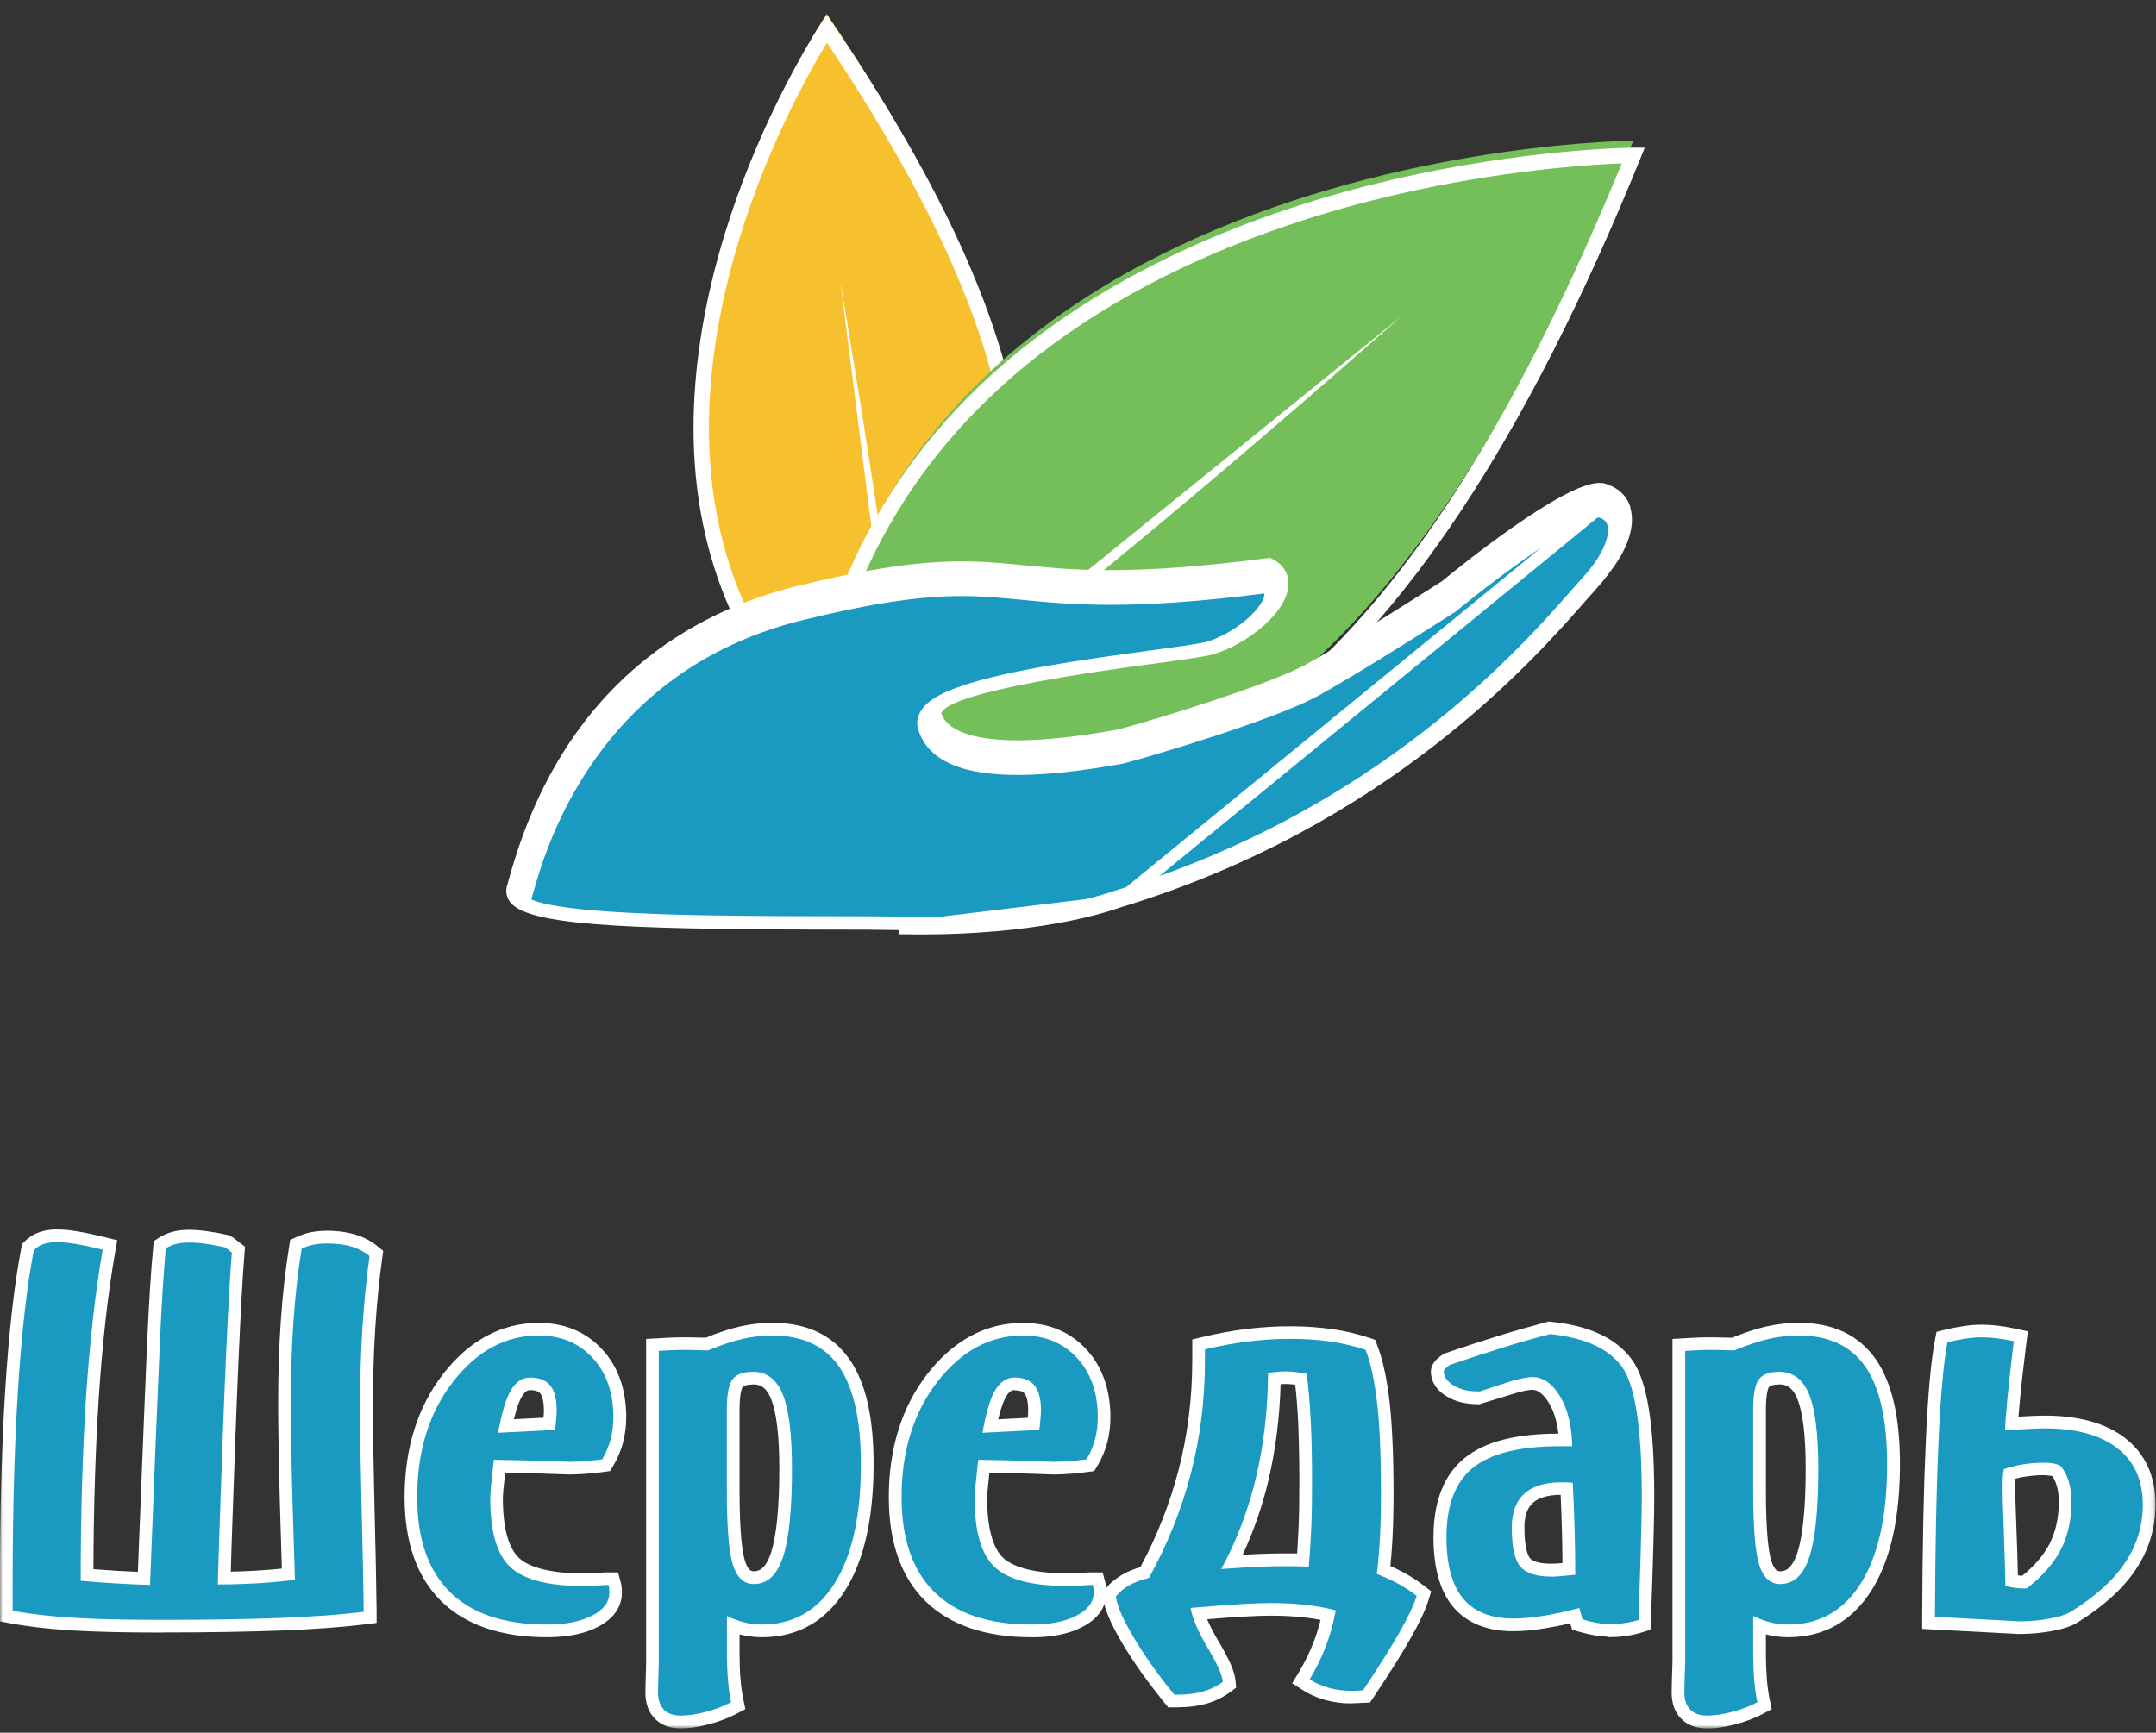
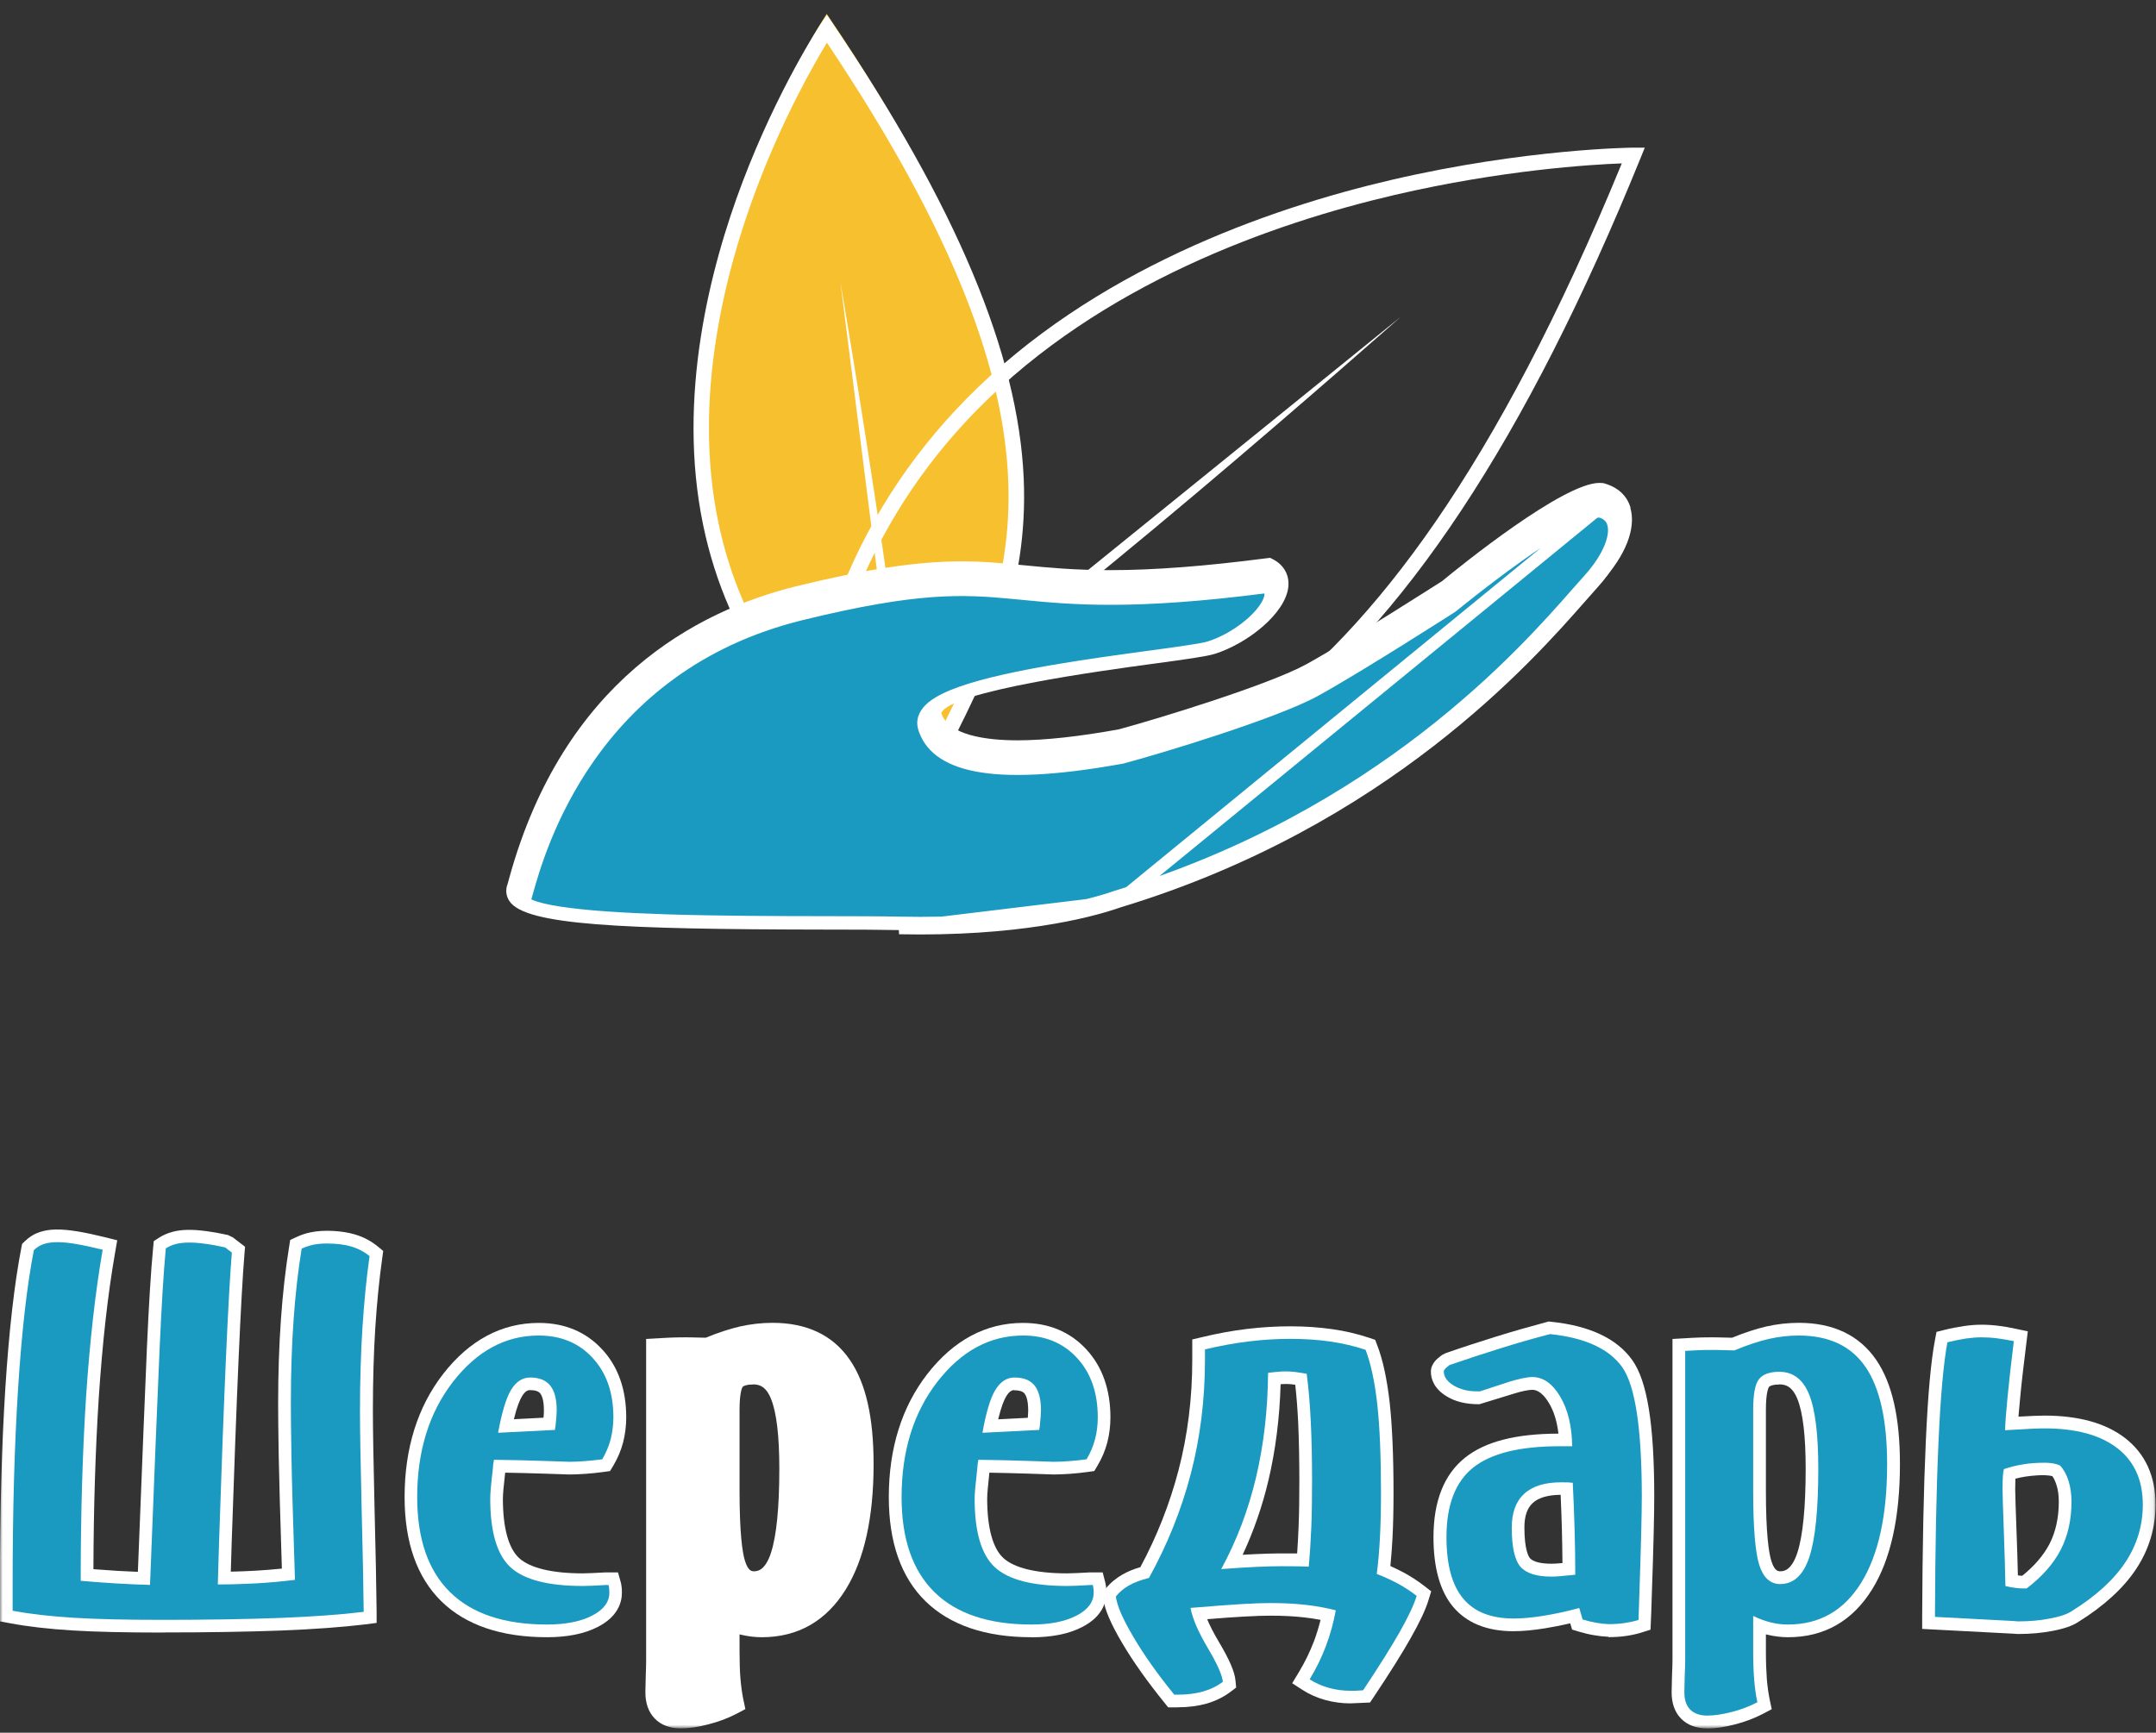
<svg xmlns="http://www.w3.org/2000/svg" width="413" height="332" viewBox="0 0 413 332" fill="none">
  <rect x="0" y="0" width="413" height="332" fill="#333333" stroke="none" />
  <mask id="mask0_102_8" style="mask-type:luminance" maskUnits="userSpaceOnUse" x="0" y="0" width="413" height="332">
    <path d="M412.913 0.009H0V331.165H412.913V0.009Z" fill="white" />
  </mask>
  <g mask="url(#mask0_102_8)">
    <path d="M70.785 240.714C69.778 239.873 68.605 239.252 67.287 238.867C65.95 238.483 64.375 238.282 62.525 238.282C61.573 238.282 60.712 238.355 59.98 238.52C59.228 238.684 58.496 238.922 57.763 239.27C57.067 243.494 56.554 248.085 56.206 253.022C55.859 257.96 55.694 263.263 55.694 268.969C55.694 271.237 55.73 274.547 55.803 278.881C55.877 283.215 56.115 291.17 56.481 302.728C53.99 303.039 51.499 303.259 49.045 303.405C46.572 303.533 44.119 303.606 41.701 303.606C41.756 301.759 41.829 299.089 41.939 295.578C42.892 266.884 43.716 248.359 44.393 240.02L43.111 239.032C41.737 238.721 40.456 238.483 39.302 238.337C38.129 238.172 37.123 238.099 36.279 238.099C35.273 238.099 34.411 238.19 33.697 238.374C32.983 238.556 32.324 238.83 31.737 239.214C31.316 243.786 30.913 250.243 30.547 258.545C30.181 266.847 29.576 281.898 28.716 303.697C26.701 303.643 24.613 303.551 22.433 303.423C20.254 303.295 17.928 303.131 15.437 302.911C15.437 290.018 15.785 278.278 16.463 267.671C17.159 257.064 18.203 247.664 19.65 239.47C17.654 238.977 15.932 238.593 14.521 238.374C13.111 238.136 11.939 238.026 10.987 238.026C9.979 238.026 9.118 238.136 8.404 238.374C7.69 238.611 7.03 238.996 6.463 239.562C5.126 246.402 4.137 255.235 3.441 266.079C2.745 276.906 2.397 289.525 2.397 303.899V308.653C5.73 309.275 9.613 309.714 14.008 309.989C18.404 310.245 24.082 310.391 31.023 310.391C39.723 310.391 47.25 310.263 53.642 310.025C60.016 309.769 65.364 309.385 69.649 308.855C69.595 304.119 69.467 297.443 69.247 288.775C69.046 280.124 68.936 273.98 68.936 270.341C68.936 264.653 69.1 259.313 69.411 254.339C69.723 249.383 70.181 244.847 70.767 240.732L70.785 240.714Z" fill="white" />
    <path d="M31.045 312.805C24.104 312.805 18.335 312.677 13.884 312.402C9.397 312.128 5.386 311.672 1.979 311.032L-0.017 310.666V303.881C-0.017 289.543 0.331 276.778 1.027 265.915C1.723 255.034 2.749 245.999 4.086 239.087L4.232 238.337L4.782 237.806C5.624 236.984 6.595 236.398 7.675 236.051C9.434 235.484 11.503 235.392 14.947 235.96C16.412 236.198 18.17 236.582 20.258 237.094L22.456 237.642L22.071 239.873C20.66 247.883 19.617 257.283 18.921 267.799C18.28 277.747 17.932 288.793 17.895 300.662C19.543 300.79 21.101 300.899 22.602 300.991C23.903 301.065 25.166 301.119 26.412 301.174C27.218 280.692 27.785 266.445 28.133 258.436C28.499 250.133 28.902 243.586 29.342 238.977L29.452 237.806L30.441 237.166C31.229 236.654 32.126 236.27 33.097 236.014C34.709 235.594 36.65 235.502 39.636 235.905C40.862 236.07 42.218 236.308 43.665 236.636L44.617 237.094L46.943 238.886L46.833 240.202C46.137 248.597 45.331 267.25 44.379 295.633L44.214 301.137C45.789 301.101 47.345 301.046 48.939 300.955C50.624 300.863 52.309 300.717 53.994 300.553C53.665 290.183 53.463 282.977 53.39 278.918C53.316 274.566 53.28 271.237 53.28 268.951C53.28 263.209 53.463 257.777 53.811 252.84C54.159 247.865 54.69 243.165 55.386 238.868L55.588 237.588L56.76 237.038C57.657 236.618 58.572 236.308 59.488 236.124C62.053 235.576 65.624 235.814 67.987 236.526C69.617 237.002 71.1 237.788 72.364 238.831L73.408 239.69L73.225 241.025C72.657 245.067 72.199 249.602 71.888 254.448C71.577 259.313 71.43 264.653 71.43 270.286C71.43 273.926 71.54 280.052 71.741 288.665C71.962 297.334 72.09 304.027 72.144 308.782V310.958L70.02 311.232C65.679 311.762 60.24 312.165 53.793 312.421C47.419 312.659 39.782 312.787 31.082 312.787L31.045 312.805ZM4.873 306.606C7.639 307.026 10.771 307.355 14.196 307.556C18.536 307.812 24.196 307.94 31.063 307.94C39.708 307.94 47.273 307.812 53.573 307.575C58.847 307.374 63.408 307.063 67.236 306.66C67.181 302.143 67.035 296.182 66.87 288.812C66.668 280.125 66.558 273.962 66.558 270.304C66.558 264.561 66.723 259.13 67.035 254.156C67.328 249.749 67.712 245.615 68.207 241.848C67.73 241.574 67.199 241.355 66.632 241.19C65.001 240.714 62.254 240.513 60.496 240.897C60.312 240.934 60.13 240.97 59.947 241.025C59.379 244.793 58.939 248.889 58.646 253.168C58.298 258.015 58.133 263.3 58.133 268.951C58.133 271.218 58.17 274.51 58.243 278.826C58.316 283.161 58.536 291.098 58.921 302.619L58.995 304.831L56.796 305.106C54.251 305.417 51.723 305.655 49.195 305.801C46.686 305.947 44.196 306.02 41.705 306.02H39.214L39.526 295.486C40.422 268.512 41.21 250.279 41.888 241.227C40.862 241.007 39.91 240.842 39.013 240.733C36.888 240.44 35.349 240.458 34.36 240.733C34.268 240.751 34.178 240.788 34.104 240.806C33.719 245.231 33.353 251.212 33.023 258.655C32.657 266.957 32.053 282.009 31.21 303.789L31.119 306.203L28.701 306.13C26.668 306.075 24.562 305.984 22.364 305.856C20.167 305.728 17.804 305.545 15.294 305.344L13.078 305.143V302.911C13.078 290.074 13.426 278.168 14.122 267.506C14.763 257.777 15.715 248.981 16.961 241.3C15.935 241.08 15.02 240.897 14.214 240.751C11.888 240.367 10.239 240.349 9.25 240.66C9.086 240.714 8.921 240.788 8.774 240.879C7.547 247.481 6.613 256.003 5.954 266.226C5.258 276.979 4.928 289.653 4.928 303.881V306.587L4.873 306.606Z" fill="white" />
-     <path d="M103.217 255.893C96.862 255.893 91.386 258.837 86.808 264.744C82.228 270.65 79.939 278.021 79.939 286.854C79.939 294.883 82.045 300.972 86.257 305.086C90.452 309.202 96.66 311.268 104.81 311.268C108.346 311.268 111.24 310.701 113.437 309.567C115.635 308.434 116.752 306.952 116.752 305.16C116.752 304.758 116.734 304.465 116.697 304.264C116.679 304.081 116.642 303.898 116.588 303.697H116.111C114.042 303.825 112.558 303.88 111.661 303.88C105.031 303.88 100.434 302.691 97.833 300.314C95.232 297.936 93.932 293.529 93.932 287.128C93.932 286.232 94.096 284.403 94.408 281.66C94.463 280.819 94.536 280.161 94.646 279.703C97.888 279.74 101.093 279.795 104.261 279.923C107.448 280.014 109.06 280.087 109.115 280.087C110.012 280.087 110.983 280.051 112.046 279.959C113.108 279.886 114.225 279.758 115.379 279.612C116.111 278.369 116.66 277.069 117.009 275.735C117.338 274.4 117.522 273.01 117.522 271.584C117.522 266.847 116.203 263.061 113.547 260.19C110.891 257.319 107.448 255.893 103.217 255.893ZM106.404 273.357C106.349 273.632 106.313 273.851 106.313 273.961L95.415 274.509C96.111 270.651 96.935 267.926 97.888 266.316C98.84 264.707 100.049 263.921 101.551 263.921C103.309 263.921 104.591 264.433 105.397 265.457C106.221 266.481 106.642 268.072 106.642 270.212C106.642 270.816 106.569 271.84 106.404 273.339V273.357Z" fill="white" />
    <path d="M104.812 313.7C96.02 313.7 89.207 311.377 84.555 306.823C79.885 302.251 77.504 295.54 77.504 286.853C77.504 277.508 79.995 269.571 84.885 263.262C89.94 256.77 96.112 253.478 103.218 253.478C108.145 253.478 112.23 255.178 115.343 258.544C118.42 261.854 119.959 266.243 119.959 271.583C119.959 273.192 119.757 274.802 119.372 276.338C118.969 277.892 118.328 279.41 117.468 280.855L116.863 281.861L115.691 282.025C114.483 282.19 113.31 282.318 112.212 282.391C111.094 282.464 110.05 282.519 109.097 282.519C109.043 282.519 107.394 282.464 104.152 282.355C101.699 282.281 99.244 282.208 96.772 282.171C96.479 284.695 96.332 286.323 96.332 287.145C96.332 292.742 97.413 296.674 99.446 298.539C101.534 300.441 105.746 301.465 111.625 301.465C112.486 301.465 113.933 301.392 115.929 301.283H118.384L118.878 303.037C118.969 303.331 119.025 303.641 119.061 303.952C119.098 304.209 119.134 304.611 119.134 305.159C119.134 307.061 118.328 309.768 114.519 311.724C111.973 313.042 108.694 313.7 104.775 313.7H104.812ZM103.218 258.324C97.596 258.324 92.871 260.903 88.713 266.243C84.501 271.674 82.358 278.624 82.358 286.853C82.358 294.168 84.244 299.728 87.944 303.349C91.662 306.988 97.339 308.835 104.812 308.835C107.944 308.835 110.49 308.36 112.321 307.409C113.127 306.988 113.603 306.604 113.878 306.257C112.889 306.293 112.174 306.311 111.643 306.311C104.317 306.311 99.263 304.939 96.167 302.105C93.017 299.216 91.496 294.314 91.496 287.127C91.496 286.121 91.644 284.293 91.991 281.385C92.046 280.507 92.138 279.721 92.266 279.154L92.706 277.252H94.647C97.889 277.307 101.112 277.362 104.317 277.49C107.376 277.6 108.969 277.654 109.116 277.654C109.921 277.654 110.837 277.618 111.827 277.544C112.468 277.49 113.127 277.435 113.805 277.362C114.152 276.63 114.427 275.88 114.629 275.13C114.922 273.996 115.068 272.79 115.068 271.583C115.068 267.449 113.988 264.249 111.735 261.835C109.537 259.476 106.754 258.324 103.182 258.324H103.218ZM92.486 277.106L93.035 274.088C93.787 269.882 94.702 266.956 95.801 265.091C97.578 262.128 99.903 261.506 101.552 261.506C104.684 261.506 106.405 262.841 107.303 263.957C108.475 265.438 109.061 267.487 109.061 270.229C109.061 270.87 108.987 272.004 108.805 273.612V275.917L106.423 276.392L92.468 277.106H92.486ZM101.552 266.353C101.277 266.353 100.709 266.353 99.977 267.559C99.574 268.236 99.025 269.516 98.438 271.93L104.116 271.638C104.171 271.034 104.189 270.559 104.189 270.229C104.189 268.163 103.749 267.321 103.493 266.993C103.164 266.571 102.504 266.353 101.534 266.353H101.552Z" fill="white" />
    <path d="M147.978 255.893C146.074 255.893 144.15 256.112 142.209 256.551C140.267 256.99 138.088 257.721 135.652 258.745C135.121 258.745 134.37 258.745 133.436 258.691C132.484 258.654 131.788 258.654 131.367 258.654C130.615 258.654 129.828 258.654 128.986 258.691C128.142 258.727 127.208 258.782 126.202 258.837V318.035C126.202 318.748 126.183 319.79 126.128 321.162C126.073 322.534 126.055 323.558 126.055 324.252C126.055 325.716 126.44 326.831 127.172 327.581C127.923 328.349 129.004 328.733 130.433 328.733C131.86 328.733 133.381 328.495 135.158 328.038C136.934 327.562 138.564 326.941 140.048 326.172C139.792 324.929 139.59 323.521 139.461 321.966C139.333 320.412 139.26 318.565 139.26 316.407V309.64C140.432 310.207 141.55 310.61 142.63 310.884C143.711 311.14 144.809 311.287 145.927 311.287C151.971 311.287 156.659 308.616 159.956 303.276C163.271 297.936 164.92 290.365 164.92 280.563C164.92 272.15 163.546 265.951 160.78 261.927C158.033 257.923 153.765 255.911 147.978 255.911V255.893ZM149.993 298.302C148.858 301.777 146.989 303.514 144.388 303.514C142.484 303.514 141.147 302.289 140.377 299.82C139.608 297.369 139.223 292.633 139.223 285.628V270.138C139.223 267.158 139.608 265.201 140.341 264.25C141.073 263.317 142.374 262.842 144.224 262.842C146.879 262.842 148.784 264.287 149.938 267.176C151.11 270.066 151.696 274.821 151.696 281.422C151.696 289.213 151.129 294.827 149.993 298.302Z" fill="white" />
    <path d="M130.422 331.165C128.315 331.165 126.63 330.525 125.421 329.282C124.231 328.056 123.627 326.356 123.627 324.252C123.627 323.54 123.663 322.478 123.7 321.07C123.755 319.735 123.773 318.729 123.773 318.035V256.551L126.062 256.423C127.088 256.35 128.041 256.313 128.901 256.277C129.78 256.24 130.604 256.24 131.374 256.24C131.813 256.24 132.528 256.24 133.517 256.277C134.176 256.295 134.725 256.313 135.184 256.313C137.546 255.344 139.744 254.631 141.685 254.173C143.792 253.698 145.898 253.46 147.986 253.46C154.579 253.46 159.561 255.838 162.784 260.537C165.861 265.018 167.345 271.547 167.345 280.545C167.345 290.767 165.55 298.832 162.015 304.538C158.26 310.61 152.839 313.701 145.916 313.701C144.634 313.701 143.315 313.535 142.033 313.243C141.923 313.225 141.795 313.17 141.667 313.151V316.407C141.667 318.492 141.722 320.266 141.85 321.765C141.978 323.21 142.162 324.508 142.4 325.66L142.784 327.471L141.154 328.331C139.524 329.19 137.692 329.885 135.751 330.379C133.773 330.909 131.979 331.165 130.403 331.165H130.422ZM128.627 261.141V318.035C128.627 318.766 128.59 319.845 128.554 321.253C128.499 322.57 128.48 323.576 128.48 324.234C128.48 324.782 128.554 325.514 128.901 325.88C129.231 326.209 129.909 326.282 130.422 326.282C131.576 326.282 132.967 326.081 134.543 325.66C135.513 325.404 136.447 325.094 137.327 324.728C137.217 323.924 137.107 323.064 137.033 322.15C136.905 320.522 136.832 318.62 136.832 316.389V305.745L140.33 307.428C141.319 307.903 142.308 308.269 143.224 308.488C144.103 308.708 145.018 308.818 145.934 308.818C151.118 308.818 155.037 306.568 157.913 301.96C160.971 297.04 162.509 289.816 162.509 280.526C162.509 272.662 161.264 266.865 158.791 263.281C156.502 259.934 152.968 258.307 148.004 258.307C146.283 258.307 144.524 258.507 142.766 258.91C140.989 259.313 138.92 260.007 136.612 260.977L135.66 261.159C135.11 261.159 134.341 261.141 133.352 261.105C132.436 261.068 131.777 261.068 131.374 261.068C130.66 261.068 129.891 261.068 129.085 261.105C128.938 261.105 128.792 261.105 128.645 261.105L128.627 261.141ZM144.396 305.946C142.675 305.946 139.542 305.252 138.059 300.551C137.217 297.845 136.796 292.962 136.796 285.628V270.138C136.796 266.463 137.289 264.177 138.444 262.751C139.67 261.214 141.612 260.427 144.231 260.427C146.85 260.427 150.257 261.452 152.216 266.298C153.517 269.516 154.14 274.473 154.14 281.441C154.14 289.56 153.535 295.321 152.308 299.07C150.44 304.758 146.978 305.946 144.377 305.946H144.396ZM144.231 265.274C143.04 265.274 142.436 265.53 142.253 265.75C142.234 265.786 141.667 266.572 141.667 270.12V285.61C141.667 294.005 142.234 297.571 142.711 299.088C143.334 301.063 144.048 301.063 144.396 301.063C144.982 301.063 146.539 301.063 147.692 297.515C148.737 294.315 149.286 288.884 149.286 281.404C149.286 275.149 148.755 270.669 147.711 268.072C146.722 265.585 145.403 265.256 144.249 265.256L144.231 265.274Z" fill="white" />
    <path d="M195.984 255.893C189.629 255.893 184.153 258.837 179.574 264.744C174.996 270.65 172.706 278.021 172.706 286.854C172.706 294.883 174.812 300.972 179.025 305.086C183.238 309.202 189.428 311.268 197.578 311.268C201.131 311.268 204.006 310.701 206.205 309.567C208.402 308.434 209.501 306.952 209.501 305.16C209.501 304.758 209.501 304.465 209.446 304.264C209.428 304.081 209.372 303.898 209.336 303.697H208.86C206.79 303.825 205.307 303.88 204.409 303.88C197.78 303.88 193.164 302.691 190.582 300.314C187.981 297.936 186.68 293.529 186.68 287.128C186.68 286.232 186.846 284.403 187.157 281.66C187.211 280.819 187.303 280.161 187.395 279.703C190.618 279.74 193.842 279.795 197.01 279.923C200.197 280.014 201.809 280.087 201.845 280.087C202.761 280.087 203.732 280.051 204.794 279.959C205.856 279.886 206.973 279.758 208.127 279.612C208.879 278.369 209.41 277.069 209.757 275.735C210.106 274.4 210.27 273.01 210.27 271.584C210.27 266.847 208.933 263.061 206.296 260.19C203.64 257.319 200.197 255.893 195.966 255.893H195.984ZM199.171 273.357C199.117 273.632 199.079 273.851 199.079 273.961L188.201 274.509C188.878 270.651 189.721 267.926 190.655 266.316C191.607 264.707 192.834 263.921 194.318 263.921C196.076 263.921 197.358 264.433 198.183 265.457C199.007 266.481 199.41 268.072 199.41 270.212C199.41 270.816 199.336 271.84 199.171 273.339V273.357Z" fill="white" />
    <path d="M197.565 313.7C188.792 313.7 181.978 311.377 177.308 306.823C172.619 302.251 170.257 295.522 170.257 286.853C170.257 277.508 172.748 269.571 177.638 263.262C182.692 256.77 188.865 253.478 195.971 253.478C200.898 253.478 204.982 255.178 208.096 258.544C211.155 261.854 212.711 266.243 212.711 271.583C212.711 273.21 212.51 274.802 212.125 276.338C211.722 277.892 211.081 279.41 210.221 280.855L209.616 281.861L208.443 282.025C207.216 282.19 206.063 282.318 204.964 282.391C203.847 282.464 202.803 282.519 201.85 282.519C201.814 282.519 200.165 282.464 196.923 282.355C194.47 282.281 192.015 282.208 189.525 282.171C189.25 284.695 189.103 286.323 189.103 287.145C189.103 292.742 190.184 296.692 192.217 298.539C194.304 300.441 198.517 301.465 204.414 301.465C205.276 301.465 206.722 301.392 208.718 301.283H211.227L211.704 303.111C211.777 303.403 211.832 303.678 211.869 303.971C211.905 304.171 211.923 304.593 211.923 305.177C211.923 307.079 211.117 309.786 207.308 311.742C204.781 313.06 201.502 313.718 197.565 313.718V313.7ZM195.989 258.324C190.367 258.324 185.623 260.903 181.502 266.243C177.272 271.674 175.129 278.605 175.129 286.853C175.129 294.168 177.015 299.728 180.733 303.349C184.451 306.988 190.129 308.835 197.583 308.835C200.733 308.835 203.261 308.36 205.092 307.409C205.898 306.988 206.374 306.604 206.667 306.257C205.679 306.293 204.964 306.311 204.432 306.311C197.106 306.311 192.033 304.939 188.956 302.105C185.807 299.216 184.286 294.314 184.286 287.127C184.286 286.14 184.451 284.311 184.762 281.385C184.817 280.507 184.927 279.721 185.055 279.172L185.495 277.252H187.473C190.715 277.307 193.939 277.362 197.144 277.49C200.183 277.6 201.795 277.654 201.942 277.654C202.748 277.654 203.664 277.618 204.653 277.544C205.294 277.49 205.953 277.435 206.631 277.362C206.978 276.63 207.253 275.88 207.455 275.13C207.748 273.996 207.894 272.808 207.894 271.583C207.894 267.449 206.814 264.249 204.561 261.835C202.382 259.476 199.579 258.324 196.008 258.324H195.989ZM185.257 277.106L185.788 274.088C186.539 269.919 187.436 266.974 188.553 265.091C190.33 262.11 192.656 261.506 194.304 261.506C197.436 261.506 199.158 262.841 200.074 263.957C201.264 265.438 201.832 267.505 201.832 270.229C201.832 270.87 201.758 272.004 201.576 273.612V275.917L199.195 276.392L185.257 277.106ZM194.304 266.353C194.067 266.353 193.462 266.353 192.73 267.577C192.327 268.255 191.796 269.535 191.209 271.948L196.887 271.656C196.924 271.052 196.96 270.577 196.96 270.248C196.96 268.181 196.521 267.34 196.264 267.011C196.136 266.865 195.751 266.389 194.304 266.389V266.353Z" fill="white" />
    <path d="M263.756 301.611C264.013 299.453 264.215 297.149 264.361 294.68C264.489 292.211 264.562 289.359 264.562 286.121C264.562 279.062 264.325 273.357 263.848 269.059C263.372 264.743 262.621 261.286 261.613 258.672C259.489 257.958 257.255 257.428 254.856 257.08C252.475 256.733 249.892 256.568 247.145 256.568C244.544 256.568 241.907 256.733 239.196 257.062C236.504 257.391 233.72 257.904 230.845 258.58V260.592C230.845 268.163 229.947 275.405 228.152 282.336C226.339 289.285 223.683 295.96 220.111 302.379C218.573 302.745 217.309 303.221 216.302 303.806C215.295 304.373 214.452 305.086 213.775 305.927C213.976 307.665 215.112 310.261 217.145 313.7C219.177 317.138 221.797 320.832 224.965 324.745H225.607C227.401 324.745 229.013 324.545 230.46 324.142C231.889 323.739 233.152 323.118 234.269 322.277C234.16 321.033 233.207 318.875 231.376 315.784C229.544 312.712 228.445 310.151 228.079 308.121C232.474 307.756 235.808 307.5 238.061 307.371C240.314 307.243 242.09 307.189 243.427 307.189C245.862 307.189 248.097 307.299 250.13 307.537C252.163 307.775 254.086 308.121 255.899 308.579C255.478 310.92 254.856 313.169 254.031 315.382C253.207 317.576 252.163 319.716 250.899 321.801C251.998 322.514 253.244 323.063 254.599 323.447C255.954 323.813 257.31 323.995 258.683 323.995H259.635L261.138 323.904C264.196 319.296 266.54 315.546 268.17 312.694C269.782 309.823 270.863 307.537 271.394 305.835C270.24 304.939 269.013 304.135 267.749 303.458C266.468 302.782 265.149 302.16 263.775 301.648L263.756 301.611ZM251.192 292.687C251.082 295.357 250.918 297.844 250.717 300.148C249.911 300.112 249.141 300.093 248.372 300.075C247.602 300.057 246.687 300.057 245.625 300.057C244.251 300.057 242.585 300.112 240.606 300.185C238.646 300.276 236.431 300.422 233.94 300.606C236.906 295.156 239.141 289.303 240.606 283.049C242.09 276.776 242.859 270.119 242.914 263.006C243.591 262.914 244.233 262.841 244.782 262.804C245.35 262.75 245.881 262.731 246.412 262.731C246.888 262.731 247.456 262.768 248.079 262.841C248.702 262.914 249.452 263.042 250.314 263.188C250.679 265.968 250.954 269.059 251.101 272.479C251.266 275.898 251.339 279.648 251.339 283.689C251.339 286.999 251.284 289.98 251.192 292.65V292.687Z" fill="white" />
    <path d="M225.587 327.144H223.773L223.059 326.248C219.817 322.243 217.106 318.439 215.019 314.91C212.748 311.088 211.576 308.308 211.319 306.186L211.191 305.162L211.832 304.357C212.693 303.297 213.791 302.383 215.055 301.669C216.008 301.121 217.143 300.645 218.443 300.279C221.63 294.354 224.085 288.099 225.751 281.717C227.509 275.006 228.389 267.891 228.389 260.576V256.644L230.257 256.206C233.206 255.492 236.099 254.962 238.865 254.633C244.597 253.938 250.33 253.974 255.165 254.67C257.693 255.017 260.11 255.602 262.345 256.352L263.425 256.718L263.828 257.778C264.909 260.576 265.696 264.271 266.209 268.769C266.686 273.14 266.942 278.956 266.942 286.106C266.942 289.398 266.869 292.288 266.74 294.793C266.648 296.64 266.502 298.396 266.337 300.06C267.18 300.444 268.023 300.846 268.847 301.285C270.238 302.035 271.575 302.895 272.84 303.882L274.158 304.906L273.664 306.515C273.096 308.417 271.96 310.813 270.238 313.848C268.609 316.756 266.264 320.487 263.114 325.205L262.437 326.211L258.627 326.376C257.033 326.376 255.44 326.157 253.884 325.736C252.308 325.297 250.843 324.657 249.506 323.797L247.528 322.517L248.755 320.487C249.927 318.549 250.916 316.537 251.703 314.47C252.198 313.136 252.619 311.764 252.968 310.374C251.942 310.173 250.898 310.027 249.817 309.899C247.876 309.679 245.715 309.57 243.389 309.57C242.088 309.57 240.348 309.624 238.151 309.752C236.465 309.844 234.158 310.008 231.246 310.246C231.759 311.49 232.491 312.916 233.425 314.489C235.513 318 236.521 320.323 236.667 322.005L236.796 323.341L235.715 324.163C234.359 325.187 232.803 325.937 231.099 326.431C229.451 326.888 227.601 327.126 225.587 327.126V327.144ZM216.411 306.643C216.74 307.741 217.509 309.551 219.213 312.44C221.026 315.494 223.334 318.787 226.118 322.279C227.473 322.243 228.7 322.079 229.78 321.767C230.367 321.603 230.916 321.383 231.429 321.145C231.081 320.305 230.44 318.988 229.267 316.994C227.271 313.63 226.1 310.85 225.678 308.545L225.202 305.912L227.876 305.693C232.308 305.327 235.66 305.071 237.912 304.943C240.22 304.815 242.052 304.759 243.425 304.759C245.934 304.759 248.297 304.887 250.404 305.125C252.565 305.381 254.616 305.747 256.502 306.241L258.682 306.808L258.279 309.021C257.839 311.453 257.161 313.886 256.301 316.226C255.714 317.762 255.037 319.299 254.249 320.78C254.561 320.889 254.89 320.999 255.221 321.091C256.374 321.401 257.492 321.567 258.664 321.567H259.763C262.491 317.452 264.598 314.068 266.026 311.508C267.07 309.643 267.895 308.033 268.444 306.717C267.839 306.314 267.217 305.93 266.558 305.583C265.367 304.943 264.14 304.375 262.858 303.882L261.081 303.205L261.319 301.322C261.575 299.218 261.777 296.969 261.905 294.556C262.034 292.123 262.106 289.307 262.106 286.125C262.106 279.175 261.869 273.524 261.392 269.336C261.008 265.825 260.44 262.899 259.689 260.631C258.041 260.138 256.301 259.754 254.487 259.498C250.092 258.876 244.781 258.839 239.47 259.498C237.473 259.735 235.385 260.082 233.26 260.54V260.613C233.26 268.349 232.326 275.865 230.476 282.979C228.627 290.093 225.861 297.024 222.217 303.571L221.704 304.503L220.66 304.759C219.359 305.071 218.279 305.473 217.473 305.93C217.07 306.149 216.703 306.405 216.392 306.698L216.411 306.643ZM229.67 303.37L231.813 299.456C234.671 294.226 236.832 288.52 238.261 282.503C239.689 276.45 240.44 269.903 240.495 263.009V260.906L242.601 260.631C243.334 260.54 243.993 260.448 244.579 260.412C245.788 260.32 246.814 260.284 248.37 260.466C249.048 260.558 249.835 260.668 250.751 260.832L252.491 261.162L252.729 262.917C253.114 265.752 253.389 268.952 253.535 272.409C253.7 275.865 253.773 279.632 253.773 283.729C253.773 287.057 253.737 290.075 253.627 292.781C253.517 295.506 253.371 298.03 253.15 300.371L252.949 302.675L248.334 302.529C246.612 302.492 244.158 302.474 240.751 302.639C238.81 302.73 236.612 302.858 234.14 303.059L229.689 303.389L229.67 303.37ZM245.312 265.221C245.129 271.677 244.341 277.858 242.986 283.619C241.813 288.593 240.147 293.385 238.041 297.902C238.902 297.847 239.726 297.81 240.514 297.774C244.048 297.609 246.63 297.628 248.426 297.646H248.48C248.59 296.036 248.682 294.354 248.755 292.58C248.865 289.947 248.901 286.984 248.901 283.729C248.901 279.724 248.828 276.03 248.682 272.628C248.554 270.031 248.37 267.581 248.114 265.331C248.004 265.313 247.894 265.295 247.784 265.277C246.796 265.149 246.081 265.167 245.312 265.221Z" fill="white" />
-     <path d="M296.902 255.619C293.715 256.46 290.564 257.374 287.396 258.344C284.246 259.312 281.004 260.392 277.652 261.544C277.231 261.855 276.938 262.111 276.773 262.294C276.609 262.477 276.535 262.641 276.535 262.769C276.535 263.793 277.158 264.689 278.403 265.457C279.649 266.207 281.151 266.591 282.891 266.591H283.366L289.245 264.671C290.033 264.415 290.821 264.214 291.59 264.068C292.36 263.921 292.982 263.83 293.458 263.83C295.528 263.83 297.305 265.073 298.788 267.561C300.271 270.048 301.041 273.23 301.095 277.088H298.714C291.077 277.088 285.565 278.442 282.139 281.167C278.714 283.891 277.011 288.335 277.011 294.498C277.011 299.802 278.074 303.715 280.198 306.257C282.323 308.818 285.546 310.098 289.887 310.098C291.48 310.098 293.366 309.934 295.546 309.586C297.707 309.239 300.015 308.745 302.451 308.087L303.092 310.281C304.044 310.556 304.924 310.775 305.748 310.921C306.572 311.068 307.359 311.14 308.092 311.177C309.209 311.177 310.235 311.104 311.187 310.958C312.121 310.812 313 310.628 313.806 310.372C313.861 309.312 313.898 307.775 313.952 305.745C314.282 296.528 314.429 290.164 314.429 286.653C314.429 273.669 313.165 265.421 310.656 261.91C308.129 258.398 303.531 256.296 296.865 255.6L296.902 255.619ZM300.876 301.795C299.173 301.979 297.964 302.07 297.213 302.07C294.356 302.07 292.36 301.448 291.242 300.186C290.143 298.924 289.576 296.418 289.576 292.688C289.576 289.817 290.363 287.659 291.957 286.196C293.531 284.733 295.894 284.001 299.026 284.001C299.612 284.001 300.07 284.001 300.381 284.02C300.711 284.038 300.985 284.057 301.26 284.093C301.407 287.111 301.535 290.073 301.608 292.981C301.682 295.888 301.737 298.796 301.737 301.686C301.516 301.723 301.224 301.741 300.857 301.777L300.876 301.795Z" fill="white" />
    <path d="M308.111 313.608H308.02C307.177 313.572 306.298 313.48 305.364 313.316C304.448 313.17 303.477 312.932 302.415 312.621L301.151 312.236L300.785 311.03C299.1 311.432 297.47 311.743 295.931 311.999C293.624 312.365 291.646 312.548 289.906 312.548C284.814 312.548 280.931 310.956 278.331 307.848C275.84 304.849 274.595 300.368 274.595 294.534C274.595 287.621 276.628 282.501 280.639 279.301C284.503 276.21 290.364 274.71 298.532 274.692C298.258 272.37 297.671 270.412 296.719 268.84C295.199 266.297 293.898 266.297 293.477 266.297C293.129 266.297 292.653 266.371 292.086 266.481C291.408 266.627 290.693 266.791 289.998 267.029L283.385 269.059C280.711 269.059 278.771 268.547 277.141 267.559C274.631 266.041 274.1 264.139 274.1 262.805C274.1 262.091 274.375 261.415 274.906 260.775C275.217 260.427 275.602 260.08 276.207 259.641L276.866 259.293C280.218 258.123 283.495 257.062 286.664 256.074C289.851 255.088 293.056 254.173 296.261 253.314L296.682 253.204L297.122 253.258C304.503 254.008 309.723 256.477 312.654 260.574C315.547 264.597 316.884 272.918 316.884 286.725C316.884 290.255 316.737 296.527 316.408 305.909C316.352 307.939 316.298 309.494 316.243 310.572L316.17 312.255L314.558 312.767C313.642 313.06 312.654 313.279 311.573 313.444C310.511 313.608 309.357 313.682 308.111 313.682V313.608ZM305.071 308.286C305.456 308.378 305.84 308.451 306.188 308.524C306.884 308.634 307.543 308.708 308.166 308.744C309.118 308.744 310.034 308.67 310.858 308.561C311.06 308.524 311.279 308.488 311.481 308.47C311.518 307.683 311.536 306.75 311.554 305.708C311.884 296.381 312.031 290.145 312.031 286.67C312.031 271.217 310.235 265.457 308.697 263.335C306.664 260.501 302.763 258.726 297.067 258.086C294.063 258.891 291.078 259.751 288.111 260.665C285.382 261.525 282.598 262.421 279.723 263.409C280.583 263.921 281.627 264.158 282.892 264.158L288.496 262.366C289.393 262.073 290.254 261.854 291.114 261.689C292.086 261.488 292.873 261.397 293.459 261.397C295.51 261.397 298.459 262.256 300.876 266.316C302.58 269.169 303.459 272.772 303.532 277.033L303.569 279.501H298.715C291.683 279.501 286.609 280.691 283.66 283.049C280.821 285.317 279.448 289.048 279.448 294.479C279.448 299.161 280.327 302.599 282.067 304.702C284.375 307.482 288.074 308.286 295.163 307.171C297.232 306.842 299.485 306.348 301.829 305.726L304.137 305.105L305.053 308.268L305.071 308.286ZM297.232 304.501C293.66 304.501 291.042 303.587 289.448 301.795C287.891 300.021 287.159 297.149 287.159 292.706C287.159 289.139 288.221 286.359 290.327 284.421C292.379 282.537 295.309 281.587 299.045 281.587C299.686 281.587 300.162 281.587 300.511 281.623C300.895 281.623 301.243 281.659 301.554 281.696L303.606 281.934L303.716 283.982C303.88 287.018 303.99 289.999 304.081 292.943C304.155 295.869 304.21 298.795 304.21 301.721V303.824L302.122 304.117C301.884 304.153 301.536 304.19 301.096 304.227C299.356 304.409 298.038 304.519 297.25 304.519L297.232 304.501ZM298.954 286.414C296.518 286.433 294.722 286.963 293.624 287.969C292.543 288.956 292.012 290.492 292.012 292.668C292.012 297.003 292.836 298.265 293.074 298.557C293.679 299.253 295.163 299.618 297.214 299.618C297.69 299.618 298.386 299.581 299.302 299.49C299.283 297.351 299.246 295.192 299.192 293.034C299.136 290.858 299.045 288.646 298.954 286.396V286.414Z" fill="white" />
    <path d="M344.572 255.893C342.668 255.893 340.745 256.112 338.821 256.551C336.88 256.99 334.701 257.721 332.265 258.745C331.733 258.745 331.001 258.745 330.049 258.691C329.097 258.654 328.4 258.654 327.979 258.654C327.229 258.654 326.441 258.654 325.598 258.691C324.756 258.727 323.822 258.782 322.814 258.837V318.035C322.814 318.748 322.796 319.79 322.723 321.162C322.686 322.534 322.649 323.558 322.649 324.252C322.649 325.716 323.016 326.831 323.767 327.581C324.517 328.349 325.598 328.733 327.027 328.733C328.456 328.733 329.975 328.495 331.752 328.038C333.529 327.562 335.159 326.941 336.642 326.172C336.367 324.929 336.166 323.521 336.038 321.966C335.91 320.412 335.836 318.565 335.836 316.407V309.64C337.009 310.207 338.126 310.61 339.206 310.884C340.287 311.14 341.386 311.287 342.503 311.287C348.547 311.287 353.217 308.616 356.532 303.276C359.847 297.936 361.495 290.365 361.495 280.563C361.495 272.15 360.122 265.951 357.356 261.927C354.61 257.923 350.324 255.911 344.554 255.911L344.572 255.893ZM346.606 298.302C345.47 301.777 343.602 303.514 341.001 303.514C339.096 303.514 337.759 302.289 336.99 299.82C336.221 297.369 335.836 292.633 335.836 285.628V270.138C335.836 267.158 336.203 265.201 336.953 264.25C337.704 263.317 338.987 262.842 340.836 262.842C343.492 262.842 345.397 264.287 346.55 267.176C347.723 270.066 348.309 274.821 348.309 281.422C348.309 289.213 347.741 294.827 346.606 298.302Z" fill="white" />
    <path d="M327.009 331.165C324.903 331.165 323.218 330.525 322.009 329.281C320.818 328.056 320.214 326.374 320.214 324.252C320.214 323.54 320.251 322.478 320.287 321.07C320.343 319.735 320.379 318.729 320.379 318.035V256.551L322.668 256.423C323.694 256.35 324.647 256.313 325.507 256.277C326.386 256.24 327.21 256.24 327.98 256.24C328.419 256.24 329.134 256.24 330.123 256.277C330.782 256.295 331.331 256.313 331.789 256.313C334.17 255.344 336.35 254.631 338.291 254.173C340.379 253.698 342.504 253.46 344.573 253.46C351.167 253.46 356.148 255.838 359.39 260.537C362.449 265.018 363.95 271.547 363.95 280.545C363.95 290.767 362.156 298.832 358.621 304.538C354.848 310.61 349.427 313.701 342.522 313.701C341.222 313.701 339.921 313.535 338.658 313.243C338.529 313.207 338.401 313.17 338.273 313.151V316.425C338.273 318.492 338.347 320.284 338.456 321.784C338.584 323.228 338.768 324.526 339.006 325.679L339.39 327.489L337.76 328.349C336.13 329.208 334.316 329.903 332.376 330.397C330.397 330.927 328.603 331.183 327.028 331.183L327.009 331.165ZM325.232 261.141V318.035C325.232 318.766 325.196 319.845 325.141 321.253C325.104 322.57 325.068 323.576 325.068 324.234C325.068 324.782 325.141 325.514 325.489 325.88C325.819 326.228 326.497 326.3 327.009 326.3C328.163 326.3 329.555 326.1 331.13 325.679C332.101 325.422 333.035 325.112 333.914 324.746C333.785 323.942 333.694 323.082 333.621 322.168C333.474 320.558 333.42 318.638 333.42 316.407V305.782L336.9 307.446C337.925 307.922 338.896 308.287 339.812 308.506C340.69 308.726 341.606 308.836 342.522 308.836C347.705 308.836 351.625 306.586 354.5 301.978C357.54 297.059 359.097 289.834 359.097 280.545C359.097 272.681 357.852 266.884 355.397 263.299C353.09 259.953 349.574 258.325 344.591 258.325C342.87 258.325 341.111 258.526 339.372 258.929C337.577 259.331 335.507 260.025 333.218 260.995L332.266 261.196C331.716 261.196 330.965 261.177 329.958 261.141C329.042 261.105 328.383 261.105 327.98 261.105C327.266 261.105 326.497 261.105 325.691 261.141C325.544 261.141 325.398 261.141 325.251 261.141H325.232ZM341.002 305.946C339.262 305.946 336.13 305.252 334.665 300.551C333.804 297.845 333.401 292.962 333.401 285.628V270.138C333.401 266.444 333.914 264.159 335.05 262.751C336.258 261.214 338.218 260.427 340.837 260.427C343.456 260.427 346.862 261.452 348.822 266.298C350.123 269.516 350.745 274.473 350.745 281.441C350.745 289.56 350.141 295.321 348.914 299.07C347.046 304.758 343.584 305.946 341.002 305.946ZM340.837 265.274C339.646 265.274 339.042 265.53 338.859 265.75C338.84 265.786 338.273 266.572 338.273 270.12V285.61C338.273 293.986 338.84 297.571 339.317 299.088C339.94 301.063 340.654 301.063 341.002 301.063C341.588 301.063 343.126 301.063 344.298 297.515C345.343 294.315 345.892 288.884 345.892 281.404C345.892 275.149 345.361 270.669 344.317 268.072C343.31 265.585 341.991 265.256 340.837 265.256V265.274Z" fill="white" />
    <path d="M405.581 277.454C402.321 274.93 397.669 273.669 391.625 273.669C390.398 273.669 388.365 273.76 385.508 273.943C384.921 273.979 384.446 274.016 384.079 274.034C384.079 273.047 384.226 271.017 384.518 267.963C384.812 264.908 385.215 261.251 385.746 256.99C384.592 256.734 383.494 256.569 382.486 256.441C381.479 256.313 380.489 256.259 379.537 256.259C378.585 256.259 377.577 256.35 376.515 256.496C375.453 256.661 374.281 256.88 373.017 257.209C372.266 261.196 371.698 267.579 371.314 276.357C370.911 285.135 370.691 296.29 370.636 309.823L384.94 310.573C385.142 310.573 385.453 310.573 385.856 310.628C386.259 310.665 386.534 310.683 386.68 310.683C388.805 310.683 390.801 310.5 392.688 310.135C394.556 309.787 395.929 309.311 396.771 308.763C401.442 305.873 404.885 302.746 407.102 299.382C409.317 296.016 410.453 292.322 410.453 288.317C410.453 283.617 408.823 280.014 405.563 277.491L405.581 277.454ZM394.739 296.949C393.365 299.619 391.185 302.088 388.218 304.355H387.504C387.083 304.355 386.589 304.319 386.039 304.246C385.49 304.173 384.849 304.045 384.171 303.898C384.116 300.844 384.006 297.26 383.859 293.145C383.694 289.012 383.622 286.433 383.622 285.373C383.622 284.312 383.622 283.489 383.676 282.958C383.694 282.446 383.768 281.953 383.878 281.496C385.05 281.094 386.258 280.782 387.541 280.582C388.804 280.38 390.178 280.27 391.68 280.27C392.248 280.27 392.779 280.307 393.219 280.38C393.676 280.454 394.134 280.582 394.61 280.782C395.306 281.496 395.837 282.465 396.24 283.672C396.643 284.879 396.827 286.232 396.827 287.732C396.827 291.225 396.13 294.297 394.757 296.949H394.739Z" fill="white" />
    <path d="M386.706 313.079C386.524 313.079 386.175 313.079 385.699 313.024C385.369 313.005 385.131 312.987 384.966 312.987L368.208 312.109V309.787C368.263 296.236 368.502 284.952 368.904 276.211C369.307 267.231 369.875 260.867 370.663 256.734L370.955 255.197L372.476 254.813C373.813 254.485 375.058 254.247 376.193 254.083C378.538 253.735 380.571 253.753 382.805 254.027C383.886 254.155 385.04 254.357 386.267 254.631L388.446 255.088L388.172 257.301C387.64 261.544 387.219 265.183 386.945 268.2C386.816 269.462 386.725 270.559 386.652 271.437C388.905 271.309 390.571 271.236 391.633 271.236C398.19 271.236 403.373 272.681 407.073 275.534C410.938 278.533 412.915 282.83 412.915 288.281C412.915 292.761 411.652 296.949 409.16 300.68C406.743 304.319 403.025 307.721 398.08 310.793C397.018 311.506 395.388 312.073 393.172 312.493C391.157 312.877 388.977 313.079 386.706 313.079ZM385.131 308.141C385.277 308.141 385.626 308.141 386.065 308.196L386.688 308.233C388.648 308.233 390.516 308.068 392.238 307.739C394.271 307.355 395.113 306.934 395.443 306.733C399.838 303.99 403.08 301.082 405.095 298.028C407.073 295.047 408.025 291.865 408.025 288.299C408.025 284.367 406.725 281.441 404.069 279.393C401.267 277.235 397.073 276.119 391.615 276.119C390.424 276.119 388.446 276.211 385.644 276.393L381.633 276.704V274.071C381.633 273.029 381.78 270.943 382.072 267.762C382.311 265.256 382.622 262.33 383.044 259.002C382.732 258.947 382.457 258.91 382.164 258.874C380.388 258.673 378.758 258.636 376.853 258.91C376.303 258.983 375.736 259.093 375.131 259.221C374.545 263.134 374.069 268.914 373.721 276.467C373.355 284.641 373.135 295.083 373.062 307.519L385.058 308.141H385.113H385.131ZM389.051 306.788H387.512C386.981 306.788 386.395 306.751 385.699 306.641C385.095 306.568 384.399 306.422 383.629 306.257L381.78 305.837L381.743 303.935C381.688 300.9 381.579 297.315 381.432 293.218C381.267 289.049 381.194 286.434 381.194 285.354C381.194 284.202 381.194 283.361 381.248 282.812C381.285 282.172 381.377 281.532 381.505 280.929L381.816 279.63L383.08 279.192C384.362 278.734 385.736 278.405 387.146 278.167C389.179 277.838 391.798 277.674 393.63 277.984C394.253 278.094 394.857 278.277 395.498 278.515L396.377 279.1C397.33 280.069 398.062 281.35 398.556 282.904C399.032 284.348 399.27 285.976 399.27 287.732C399.27 291.591 398.483 295.065 396.927 298.064C395.388 301.027 392.97 303.788 389.729 306.276L389.087 306.769L389.051 306.788ZM386.56 301.85C386.871 301.886 387.146 301.924 387.384 301.924C389.729 300.022 391.469 297.992 392.585 295.852C393.776 293.547 394.381 290.823 394.381 287.732C394.381 286.488 394.234 285.391 393.904 284.422C393.684 283.782 393.447 283.252 393.153 282.849C393.025 282.812 392.897 282.776 392.769 282.758C391.45 282.538 389.398 282.702 387.879 282.94C387.256 283.05 386.652 283.16 386.065 283.324C386.065 283.818 386.029 284.476 386.029 285.336C386.029 286.378 386.121 288.939 386.267 293.017C386.395 296.309 386.487 299.254 386.542 301.85H386.56Z" fill="white" />
    <path d="M158.366 2.662C158.366 2.662 94.428 98.984 174.978 151.416C189.758 117.784 217.854 90.425 158.366 2.662Z" fill="#F6C02E" />
    <path d="M175.623 156.415L174.177 155.463C152.602 141.418 139.323 122.966 134.69 100.581C129.616 76.113 136.008 51.314 142.253 34.837C149.012 17.024 157.07 4.79 157.162 4.662L158.389 2.833L159.616 4.662C183.133 39.354 195.074 67.828 196.1 91.676C197.016 112.926 189.47 128.05 182.162 142.68C180.184 146.648 178.151 150.745 176.356 154.841L175.66 156.433L175.623 156.415ZM158.407 8.173C155.953 12.233 150.074 22.456 144.983 35.952C138.883 52.064 132.657 76.241 137.583 99.997C141.942 121.082 154.305 138.565 174.342 152.043C175.99 148.423 177.766 144.838 179.506 141.364C193.811 112.707 208.59 83.099 158.407 8.191V8.173Z" fill="white" />
    <path d="M160.989 54.068C160.989 54.068 177.564 150.574 176.099 173.415L160.989 54.068Z" fill="white" />
-     <path d="M312.874 26.965C312.874 26.965 152.123 27.805 153.845 161.124C204.137 152.126 257.471 163.355 312.874 26.965Z" fill="#74BF59" />
    <path d="M152.399 165.705V163.968C151.922 128.435 162.93 98.991 185.091 76.442C209.358 51.772 242.82 39.995 266.611 34.453C292.362 28.474 312.673 28.29 312.875 28.29H315.073L314.249 30.32C292.38 84.142 268.791 119.821 242.124 139.389C218.406 156.799 195.164 159.798 172.692 162.688C166.575 163.474 160.256 164.279 154.12 165.376L152.417 165.687L152.399 165.705ZM310.659 31.308C304.743 31.527 287.728 32.57 267.198 37.343C243.809 42.793 210.933 54.351 187.179 78.509C165.951 100.107 155.237 128.252 155.31 162.194C160.97 161.243 166.703 160.493 172.289 159.78C216.74 154.074 262.674 148.167 310.659 31.326V31.308Z" fill="white" />
    <path d="M268.318 60.707C268.318 60.707 194.966 125.684 174.746 136.492L268.318 60.707Z" fill="white" />
    <path d="M312.345 97.282C311.667 94.96 309.909 93.313 307.125 92.564L306.375 92.527C299.47 92.527 279.872 108.347 276.246 111.345C276.063 111.455 258.517 122.702 250.276 127.256C243.059 131.224 221.777 137.734 214.323 139.746C206.649 141.136 200.129 141.85 194.909 141.85C188.993 141.85 181.649 140.899 180.312 136.62C182.033 132.45 211.155 128.499 220.733 127.201C227.51 126.287 231.118 125.775 232.711 125.281C238.975 123.306 246.301 117.526 246.795 112.388C246.997 110.211 245.99 108.347 244.012 107.249L243.315 106.883L242.528 106.975C230.825 108.493 221.045 109.243 212.656 109.243C205.788 109.243 200.898 108.767 196.172 108.309C192.217 107.925 188.481 107.56 184.158 107.56C175.77 107.56 166.063 109.023 152.656 112.297C133.279 117.052 107.968 130.584 97.583 168.111C97.418 168.714 97.308 169.153 97.234 169.373C96.795 170.488 96.923 171.696 97.601 172.683C100.696 177.255 118.736 178.06 158.004 178.114C163.645 178.114 168.59 178.133 172.198 178.206C173.554 178.242 174.891 178.242 176.173 178.242C197.858 178.242 210.605 174.566 214.964 173.012C266.43 157.412 294.195 125.793 304.635 113.906C305.477 112.955 306.173 112.15 306.759 111.51C311.43 106.408 313.444 101.214 312.308 97.3L312.345 97.282Z" fill="white" />
    <path d="M277.557 115.415C278.091 116.245 278.091 116.245 278.091 116.245L278.09 116.246L278.088 116.247L278.078 116.253L278.04 116.278L277.889 116.374C277.826 116.415 277.747 116.465 277.656 116.524C277.557 116.587 277.442 116.66 277.312 116.743C276.812 117.063 276.087 117.526 275.191 118.095C273.399 119.233 270.922 120.799 268.181 122.51C262.707 125.929 256.156 129.944 251.917 132.281H251.916C248.005 134.435 240.496 137.181 233.168 139.604C225.81 142.037 218.529 144.178 215.009 145.116L214.971 145.126L214.932 145.134C201.871 147.51 192.977 147.777 187.081 146.643C181.153 145.503 178.063 142.893 177.033 139.414L177.032 139.413C176.552 137.781 177.451 136.418 178.736 135.401C180.027 134.38 181.951 133.485 184.228 132.684C188.808 131.075 195.164 129.731 201.717 128.604C208.148 127.498 214.824 126.592 220.284 125.851L220.626 125.805C223.392 125.429 225.826 125.097 227.749 124.803C229.701 124.504 231.043 124.255 231.675 124.056C235.565 122.832 239.353 120.211 241.548 117.616C242.656 116.308 243.268 115.111 243.386 114.188C243.443 113.745 243.385 113.395 243.244 113.114C243.132 112.891 242.945 112.663 242.635 112.451C216.85 115.78 205.434 114.672 195.842 113.742C195.311 113.691 194.786 113.639 194.264 113.59C184.424 112.654 175.817 112.184 153.489 117.653C113.036 127.578 103.23 162.706 100.896 171.065C100.676 171.853 100.523 172.403 100.416 172.672L100.386 172.747C100.395 172.766 100.41 172.79 100.438 172.825C100.564 172.987 100.871 173.228 101.482 173.5C102.683 174.035 104.635 174.505 107.226 174.901C112.377 175.688 119.719 176.135 127.783 176.39C137.839 176.708 148.882 176.724 158.104 176.737C163.707 176.746 168.637 176.753 172.266 176.827C194.283 177.282 208.139 173.84 213.933 171.798L213.954 171.791L213.975 171.784C264.522 156.47 292.084 125.084 302.099 113.68C302.945 112.716 303.666 111.895 304.265 111.239L304.266 111.238C307.333 107.88 308.912 104.693 309.18 102.293C309.313 101.107 309.12 100.168 308.698 99.477C308.291 98.812 307.615 98.282 306.575 97.987C306.101 97.936 305.314 98.073 304.193 98.49C303.063 98.912 301.722 99.567 300.239 100.398C297.274 102.057 293.839 104.359 290.561 106.703C287.287 109.044 284.192 111.414 281.915 113.198C280.776 114.09 279.842 114.836 279.193 115.358C278.87 115.619 278.616 115.824 278.445 115.964C278.359 116.034 278.294 116.087 278.25 116.123L278.201 116.164L278.188 116.174L278.185 116.176L278.184 116.177C278.184 116.177 278.184 116.177 277.557 115.415ZM277.557 115.415L278.091 116.245L278.14 116.213L278.184 116.177L277.557 115.415ZM214.261 172.729C265.085 157.33 292.808 125.756 302.832 114.34C303.678 113.377 304.397 112.557 304.994 111.903C311.276 105.027 311.899 98.407 306.77 97.017L214.261 172.729ZM214.261 172.729C208.345 174.813 194.371 178.27 172.247 177.813L214.261 172.729Z" fill="#1A9AC0" />
    <path d="M277.557 115.415C278.091 116.245 278.091 116.245 278.091 116.245M277.557 115.415C278.184 116.177 278.184 116.177 278.184 116.177M277.557 115.415L278.091 116.245M277.557 115.415L278.184 116.177M278.091 116.245L278.09 116.246L278.088 116.247L278.078 116.253L278.04 116.278L277.889 116.374C277.826 116.415 277.747 116.465 277.656 116.524C277.557 116.587 277.442 116.66 277.312 116.743C276.812 117.063 276.087 117.526 275.191 118.095C273.399 119.233 270.922 120.799 268.181 122.51C262.707 125.929 256.156 129.944 251.917 132.281H251.916C248.005 134.435 240.496 137.181 233.168 139.604C225.81 142.037 218.529 144.178 215.009 145.116L214.971 145.126L214.932 145.134C201.871 147.51 192.977 147.777 187.081 146.643C181.153 145.503 178.063 142.893 177.033 139.414L177.032 139.413C176.552 137.781 177.451 136.418 178.736 135.401C180.027 134.38 181.951 133.485 184.228 132.684C188.808 131.075 195.164 129.731 201.717 128.604C208.148 127.498 214.824 126.592 220.284 125.851L220.626 125.805C223.392 125.429 225.826 125.097 227.749 124.803C229.701 124.504 231.043 124.255 231.675 124.056C235.565 122.832 239.353 120.211 241.548 117.616C242.656 116.308 243.268 115.111 243.386 114.188C243.443 113.745 243.385 113.395 243.244 113.114C243.132 112.891 242.945 112.663 242.635 112.451C216.85 115.78 205.434 114.672 195.842 113.742C195.311 113.691 194.786 113.639 194.264 113.59C184.424 112.654 175.817 112.184 153.489 117.653C113.036 127.578 103.23 162.706 100.896 171.065C100.676 171.853 100.523 172.403 100.416 172.672L100.386 172.747C100.395 172.766 100.41 172.79 100.438 172.825C100.564 172.987 100.871 173.228 101.482 173.5C102.683 174.035 104.635 174.505 107.226 174.901C112.377 175.688 119.719 176.135 127.783 176.39C137.839 176.708 148.882 176.724 158.104 176.737C163.707 176.746 168.637 176.753 172.266 176.827C194.283 177.282 208.139 173.84 213.933 171.798L213.954 171.791L213.975 171.784C264.522 156.47 292.084 125.084 302.099 113.68C302.945 112.716 303.666 111.895 304.265 111.239L304.266 111.238C307.333 107.88 308.912 104.693 309.18 102.293C309.313 101.107 309.12 100.168 308.698 99.477C308.291 98.812 307.615 98.282 306.575 97.987C306.101 97.936 305.314 98.073 304.193 98.49C303.063 98.912 301.722 99.567 300.239 100.398C297.274 102.057 293.839 104.359 290.561 106.703C287.287 109.044 284.192 111.414 281.915 113.198C280.776 114.09 279.842 114.836 279.193 115.358C278.87 115.619 278.616 115.824 278.445 115.964C278.359 116.034 278.294 116.087 278.25 116.123L278.201 116.164L278.188 116.174L278.185 116.176L278.184 116.177M278.091 116.245L278.14 116.213L278.184 116.177M214.261 172.729C265.085 157.33 292.808 125.756 302.832 114.34C303.678 113.377 304.397 112.557 304.994 111.903C311.276 105.027 311.899 98.407 306.77 97.017L214.261 172.729ZM214.261 172.729C208.345 174.813 194.371 178.27 172.247 177.813L214.261 172.729Z" stroke="white" stroke-width="2.39" />
    <path d="M70.789 240.713C70.203 244.827 69.763 249.363 69.434 254.319C69.122 259.293 68.957 264.615 68.957 270.321C68.957 273.96 69.067 280.105 69.269 288.755C69.489 297.423 69.617 304.099 69.672 308.836C65.386 309.366 60.038 309.75 53.665 310.006C47.291 310.244 39.745 310.372 31.045 310.372C24.104 310.372 18.445 310.244 14.031 309.969C9.635 309.694 5.771 309.256 2.419 308.634V303.879C2.419 289.505 2.767 276.886 3.463 266.06C4.159 255.215 5.148 246.382 6.485 239.543C7.053 238.976 7.712 238.573 8.426 238.354C9.141 238.116 10.001 238.006 11.009 238.006C12.016 238.006 13.133 238.116 14.544 238.354C15.954 238.592 17.675 238.957 19.672 239.451C18.243 247.644 17.199 257.044 16.485 267.651C15.807 278.258 15.459 290.017 15.459 302.891C17.95 303.111 20.295 303.276 22.456 303.404C24.635 303.532 26.723 303.623 28.738 303.678C29.58 281.897 30.203 266.846 30.57 258.525C30.935 250.223 31.338 243.785 31.759 239.195C32.346 238.829 32.987 238.537 33.719 238.354C34.434 238.171 35.294 238.08 36.302 238.08C37.144 238.08 38.151 238.153 39.324 238.317C40.478 238.464 41.76 238.701 43.134 239.012L44.415 240C43.737 248.339 42.895 266.865 41.961 295.558C41.851 299.069 41.778 301.739 41.723 303.587C44.159 303.587 46.595 303.513 49.067 303.385C51.522 303.239 54.012 303.02 56.503 302.709C56.119 291.169 55.899 283.214 55.826 278.861C55.752 274.527 55.716 271.218 55.716 268.95C55.716 263.243 55.88 257.94 56.229 253.002C56.576 248.065 57.089 243.493 57.785 239.25C58.518 238.902 59.269 238.665 60.001 238.5C60.734 238.354 61.595 238.262 62.547 238.262C64.397 238.262 65.991 238.445 67.309 238.848C68.628 239.232 69.8 239.853 70.807 240.695L70.789 240.713Z" fill="#1A9AC0" />
    <path d="M116.566 303.697C116.621 303.88 116.658 304.081 116.676 304.264C116.694 304.446 116.73 304.74 116.73 305.16C116.73 306.952 115.632 308.434 113.416 309.567C111.218 310.701 108.343 311.268 104.789 311.268C96.621 311.268 90.43 309.202 86.236 305.086C82.023 300.954 79.918 294.883 79.918 286.854C79.918 278.021 82.207 270.65 86.786 264.744C91.382 258.837 96.84 255.893 103.196 255.893C107.445 255.893 110.889 257.319 113.525 260.19C116.181 263.061 117.5 266.847 117.5 271.584C117.5 273.01 117.317 274.4 116.987 275.735C116.64 277.069 116.09 278.369 115.357 279.612C114.185 279.758 113.068 279.886 112.024 279.959C110.961 280.033 109.991 280.087 109.093 280.087C109.039 280.087 107.427 280.033 104.24 279.923C101.053 279.813 97.866 279.74 94.625 279.703C94.515 280.179 94.441 280.819 94.386 281.66C94.057 284.403 93.91 286.214 93.91 287.128C93.91 293.547 95.21 297.936 97.812 300.314C100.412 302.691 105.028 303.88 111.639 303.88C112.537 303.88 114.02 303.825 116.09 303.697H116.566ZM106.309 273.961C106.309 273.833 106.328 273.632 106.401 273.357C106.566 271.858 106.639 270.834 106.639 270.23C106.639 268.09 106.237 266.5 105.394 265.476C104.569 264.451 103.288 263.939 101.548 263.939C100.064 263.939 98.837 264.744 97.884 266.335C96.932 267.926 96.126 270.669 95.412 274.528L106.309 273.979V273.961Z" fill="#1A9AC0" />
-     <path d="M126.194 258.837C127.201 258.782 128.135 258.727 128.977 258.691C129.838 258.654 130.626 258.654 131.358 258.654C131.78 258.654 132.476 258.654 133.428 258.691C134.38 258.727 135.113 258.745 135.644 258.745C138.08 257.721 140.259 256.99 142.201 256.551C144.142 256.112 146.047 255.893 147.97 255.893C153.757 255.893 158.007 257.905 160.773 261.909C163.519 265.932 164.912 272.132 164.912 280.545C164.912 290.347 163.263 297.918 159.948 303.258C156.633 308.598 151.963 311.268 145.918 311.268C144.801 311.268 143.703 311.14 142.622 310.866C141.542 310.591 140.406 310.189 139.252 309.622V316.389C139.252 318.547 139.325 320.394 139.454 321.948C139.582 323.502 139.783 324.91 140.039 326.154C138.556 326.941 136.926 327.562 135.15 328.02C133.373 328.477 131.798 328.715 130.424 328.715C129.051 328.715 127.915 328.331 127.164 327.562C126.431 326.794 126.047 325.679 126.047 324.234C126.047 323.558 126.084 322.515 126.12 321.144C126.175 319.772 126.194 318.729 126.194 318.016V258.819V258.837ZM139.233 285.628C139.233 292.633 139.618 297.369 140.388 299.82C141.157 302.27 142.494 303.514 144.399 303.514C146.999 303.514 148.868 301.777 150.003 298.302C151.139 294.827 151.707 289.213 151.707 281.422C151.707 274.821 151.12 270.084 149.948 267.176C148.776 264.287 146.871 262.842 144.234 262.842C142.384 262.842 141.083 263.317 140.351 264.25C139.6 265.183 139.233 267.14 139.233 270.138V285.628Z" fill="#1A9AC0" />
    <path d="M209.336 303.697C209.391 303.88 209.428 304.081 209.446 304.264C209.482 304.446 209.501 304.74 209.501 305.16C209.501 306.952 208.402 308.434 206.205 309.567C204.006 310.701 201.131 311.268 197.578 311.268C189.428 311.268 183.238 309.202 179.025 305.086C174.812 300.954 172.706 294.883 172.706 286.854C172.706 278.021 174.996 270.65 179.574 264.744C184.172 258.837 189.629 255.893 195.984 255.893C200.215 255.893 203.677 257.319 206.314 260.19C208.97 263.061 210.288 266.847 210.288 271.584C210.288 273.01 210.124 274.4 209.775 275.735C209.428 277.069 208.879 278.369 208.146 279.612C206.992 279.758 205.856 279.886 204.812 279.959C203.75 280.033 202.779 280.087 201.864 280.087C201.827 280.087 200.197 280.033 197.029 279.923C193.842 279.813 190.636 279.74 187.413 279.703C187.321 280.179 187.23 280.819 187.175 281.66C186.864 284.403 186.699 286.214 186.699 287.128C186.699 293.547 187.999 297.936 190.6 300.314C193.182 302.691 197.798 303.88 204.427 303.88C205.325 303.88 206.809 303.825 208.879 303.697H209.354H209.336ZM199.079 273.961C199.079 273.833 199.117 273.632 199.171 273.357C199.318 271.858 199.41 270.834 199.41 270.23C199.41 268.09 198.989 266.5 198.183 265.476C197.358 264.451 196.076 263.939 194.318 263.939C192.853 263.939 191.625 264.744 190.655 266.335C189.702 267.926 188.878 270.669 188.201 274.528L199.079 273.979V273.961Z" fill="#1A9AC0" />
    <path d="M271.372 305.8C270.841 307.519 269.76 309.805 268.149 312.658C266.537 315.511 264.174 319.26 261.115 323.868L259.614 323.96H258.662C257.288 323.96 255.914 323.777 254.577 323.411C253.222 323.027 251.995 322.497 250.878 321.766C252.141 319.68 253.185 317.541 254.009 315.346C254.833 313.152 255.456 310.884 255.878 308.543C254.064 308.086 252.159 307.721 250.109 307.501C248.057 307.263 245.823 307.153 243.405 307.153C242.068 307.153 240.291 307.208 238.038 307.336C235.786 307.465 232.471 307.721 228.057 308.086C228.423 310.097 229.523 312.658 231.353 315.749C233.185 318.821 234.137 320.997 234.247 322.241C233.131 323.082 231.866 323.704 230.438 324.106C229.01 324.509 227.38 324.71 225.584 324.71H224.943C221.756 320.796 219.156 317.12 217.123 313.664C215.09 310.225 213.954 307.629 213.753 305.891C214.431 305.05 215.273 304.337 216.28 303.77C217.288 303.185 218.551 302.728 220.09 302.344C223.643 295.925 226.317 289.249 228.13 282.3C229.926 275.369 230.822 268.109 230.822 260.556V258.544C233.68 257.868 236.464 257.355 239.174 257.027C241.885 256.697 244.522 256.533 247.123 256.533C249.87 256.533 252.452 256.697 254.833 257.045C257.215 257.392 259.467 257.923 261.592 258.636C262.599 261.251 263.332 264.708 263.827 269.023C264.302 273.321 264.541 279.027 264.541 286.086C264.541 289.323 264.467 292.175 264.339 294.645C264.211 297.113 264.01 299.436 263.735 301.576C265.108 302.106 266.427 302.71 267.709 303.386C268.973 304.063 270.2 304.867 271.354 305.763L271.372 305.8ZM250.712 300.15C250.914 297.845 251.079 295.358 251.189 292.687C251.299 290.017 251.335 287.018 251.335 283.726C251.335 279.685 251.262 275.936 251.097 272.517C250.933 269.096 250.676 265.988 250.309 263.226C249.449 263.08 248.716 262.952 248.076 262.878C247.435 262.806 246.885 262.769 246.409 262.769C245.877 262.769 245.346 262.769 244.779 262.842C244.229 262.897 243.606 262.952 242.911 263.044C242.856 270.139 242.087 276.814 240.603 283.086C239.119 289.341 236.903 295.193 233.936 300.643C236.427 300.46 238.661 300.314 240.603 300.222C242.562 300.131 244.229 300.094 245.621 300.094C246.683 300.094 247.599 300.094 248.369 300.112C249.119 300.112 249.907 300.15 250.712 300.186V300.15Z" fill="#1A9AC0" />
    <path d="M283.401 266.591H282.925C281.167 266.591 279.683 266.207 278.438 265.457C277.192 264.689 276.57 263.793 276.57 262.769C276.57 262.641 276.661 262.476 276.808 262.293C276.973 262.11 277.266 261.854 277.687 261.543C281.02 260.391 284.262 259.331 287.43 258.343C290.581 257.355 293.749 256.441 296.936 255.619C303.602 256.313 308.2 258.417 310.728 261.928C313.236 265.439 314.5 273.687 314.5 286.671C314.5 290.182 314.336 296.547 314.024 305.764C313.969 307.775 313.914 309.33 313.877 310.391C313.071 310.647 312.193 310.829 311.259 310.975C310.306 311.122 309.262 311.195 308.163 311.195C307.431 311.159 306.643 311.085 305.819 310.939C304.995 310.793 304.115 310.591 303.163 310.299L302.522 308.104C300.086 308.763 297.779 309.257 295.617 309.604C293.438 309.951 291.57 310.116 289.958 310.116C285.618 310.116 282.375 308.836 280.27 306.276C278.145 303.734 277.083 299.802 277.083 294.517C277.083 288.354 278.805 283.91 282.211 281.185C285.636 278.46 291.148 277.107 298.786 277.107H301.167C301.112 273.248 300.343 270.066 298.859 267.578C297.376 265.092 295.599 263.848 293.53 263.848C293.053 263.848 292.431 263.921 291.661 264.086C290.892 264.25 290.104 264.452 289.317 264.689L283.438 266.61L283.401 266.591ZM301.753 301.704C301.753 298.814 301.716 295.907 301.625 292.999C301.552 290.091 301.423 287.128 301.277 284.11C301.002 284.074 300.728 284.056 300.397 284.038C300.086 284.038 299.629 284.02 299.042 284.02C295.929 284.02 293.566 284.75 291.972 286.214C290.379 287.677 289.591 289.835 289.591 292.706C289.591 296.437 290.16 298.942 291.259 300.204C292.375 301.466 294.354 302.088 297.23 302.088C297.962 302.088 299.189 301.996 300.892 301.814C301.259 301.777 301.552 301.758 301.772 301.722L301.753 301.704Z" fill="#1A9AC0" />
    <path d="M322.796 258.837C323.803 258.782 324.738 258.727 325.58 258.691C326.422 258.654 327.229 258.654 327.961 258.654C328.382 258.654 329.078 258.654 330.031 258.691C330.983 258.727 331.733 258.745 332.246 258.745C334.682 257.721 336.88 256.99 338.803 256.551C340.745 256.112 342.649 255.893 344.554 255.893C350.342 255.893 354.61 257.905 357.356 261.909C360.104 265.932 361.495 272.132 361.495 280.545C361.495 290.347 359.829 297.918 356.532 303.258C353.217 308.598 348.547 311.268 342.503 311.268C341.386 311.268 340.287 311.14 339.206 310.866C338.126 310.591 336.99 310.189 335.836 309.622V316.389C335.836 318.547 335.91 320.394 336.038 321.948C336.166 323.502 336.367 324.91 336.642 326.154C335.159 326.941 333.529 327.562 331.752 328.02C329.975 328.477 328.4 328.715 327.027 328.715C325.653 328.715 324.517 328.331 323.767 327.562C323.016 326.794 322.649 325.679 322.649 324.234C322.649 323.558 322.686 322.515 322.723 321.144C322.777 319.772 322.814 318.729 322.814 318.016V258.819L322.796 258.837ZM335.836 285.628C335.836 292.633 336.221 297.369 336.99 299.82C337.759 302.27 339.096 303.514 341.001 303.514C343.602 303.514 345.47 301.777 346.606 298.302C347.741 294.827 348.309 289.213 348.309 281.422C348.309 274.821 347.723 270.084 346.55 267.176C345.378 264.287 343.473 262.842 340.836 262.842C338.987 262.842 337.686 263.317 336.953 264.25C336.203 265.183 335.836 267.14 335.836 270.138V285.628Z" fill="#1A9AC0" />
    <path d="M384.082 274.052C384.466 274.015 384.924 273.978 385.51 273.96C388.368 273.777 390.418 273.686 391.627 273.686C397.671 273.686 402.305 274.948 405.584 277.472C408.843 279.995 410.473 283.598 410.473 288.297C410.473 292.321 409.356 295.997 407.122 299.362C404.887 302.727 401.445 305.854 396.792 308.744C395.95 309.292 394.576 309.768 392.708 310.115C390.821 310.481 388.825 310.664 386.7 310.664C386.554 310.664 386.261 310.664 385.876 310.609C385.473 310.572 385.181 310.554 384.96 310.554L370.657 309.804C370.711 296.272 370.931 285.115 371.334 276.338C371.719 267.559 372.305 261.177 373.038 257.19C374.301 256.88 375.473 256.642 376.536 256.477C377.598 256.33 378.606 256.239 379.558 256.239C380.51 256.239 381.499 256.294 382.507 256.422C383.513 256.55 384.594 256.733 385.766 256.97C385.235 261.232 384.832 264.889 384.539 267.943C384.247 270.997 384.1 273.028 384.1 274.015L384.082 274.052ZM388.221 304.355C391.188 302.087 393.367 299.618 394.741 296.948C396.115 294.296 396.811 291.224 396.811 287.731C396.811 286.231 396.609 284.878 396.225 283.671C395.822 282.464 395.291 281.495 394.594 280.781C394.118 280.58 393.66 280.452 393.202 280.379C392.763 280.306 392.232 280.269 391.664 280.269C390.18 280.269 388.807 280.361 387.525 280.58C386.261 280.781 385.034 281.092 383.862 281.495C383.752 281.97 383.679 282.446 383.66 282.958C383.623 283.47 383.605 284.275 383.605 285.371C383.605 286.469 383.697 289.029 383.844 293.144C383.99 297.277 384.1 300.861 384.155 303.897C384.832 304.062 385.473 304.171 386.023 304.245C386.572 304.318 387.067 304.355 387.488 304.355H388.203H388.221Z" fill="#1A9AC0" />
  </g>
</svg>